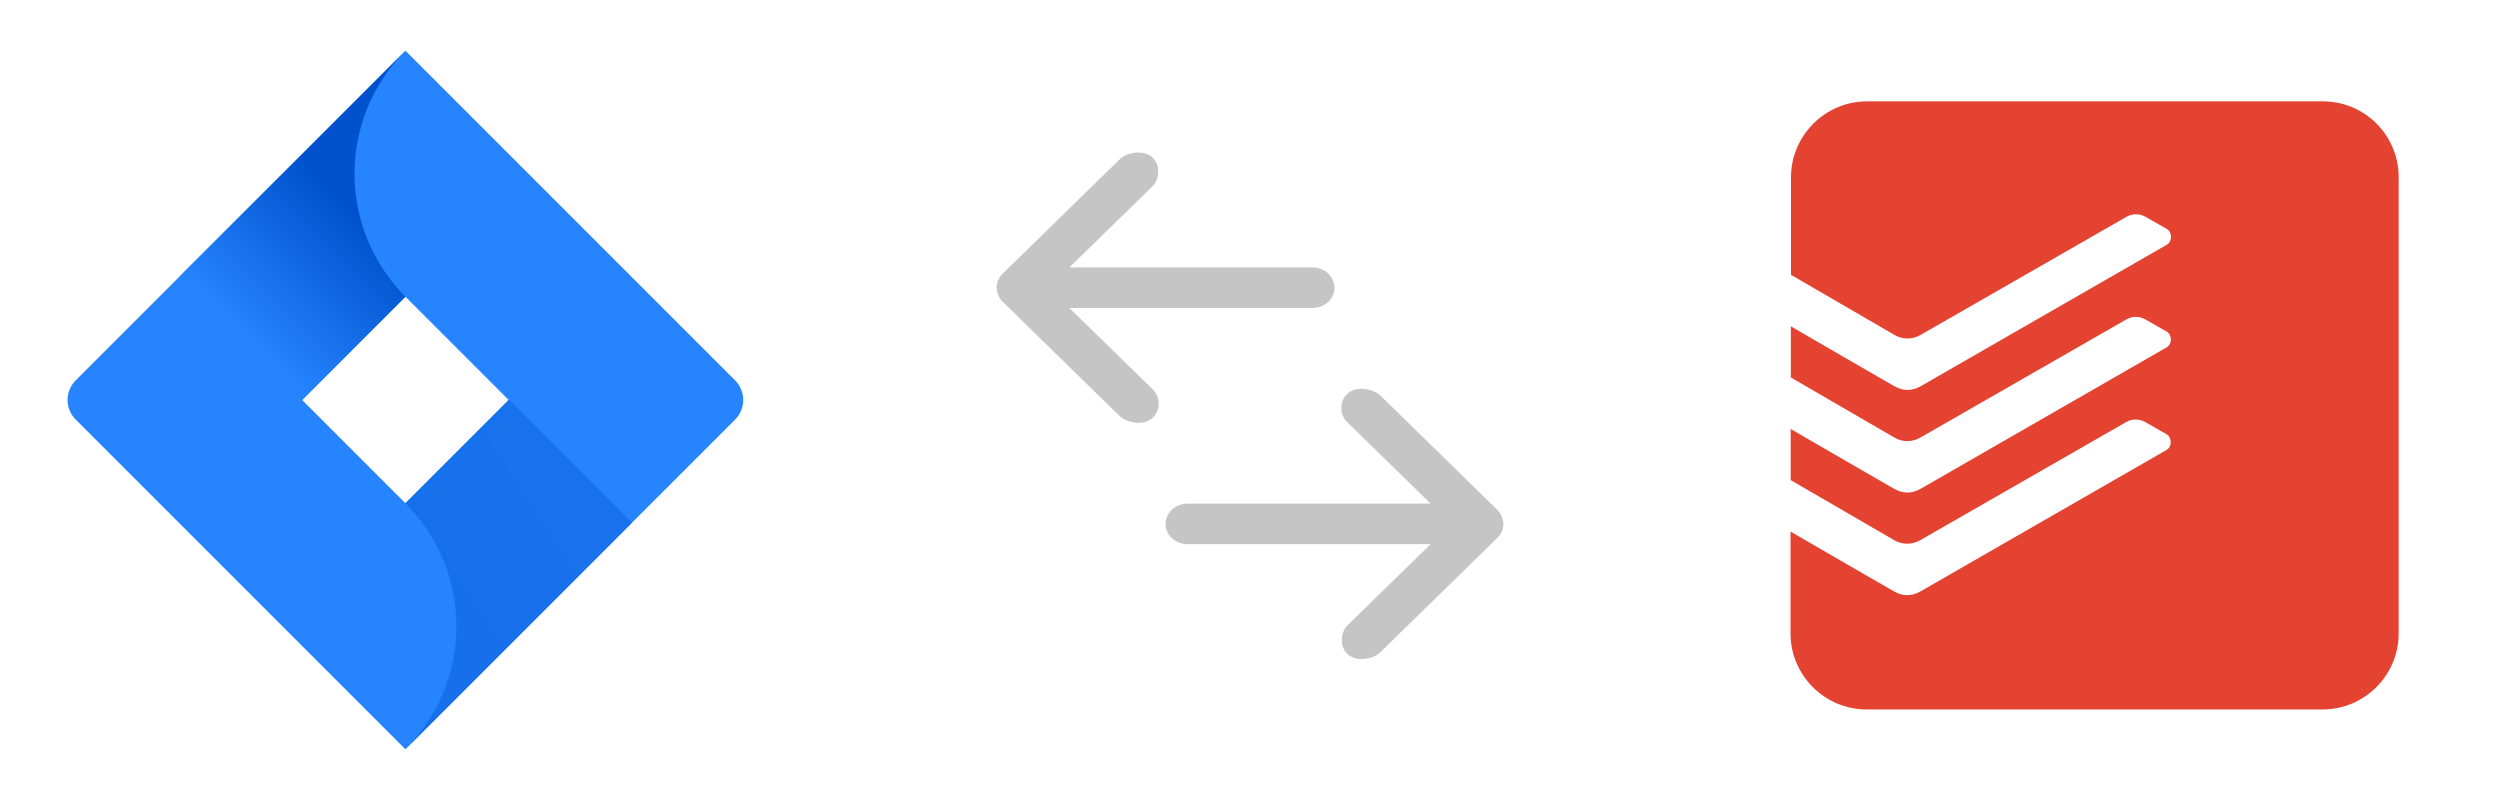
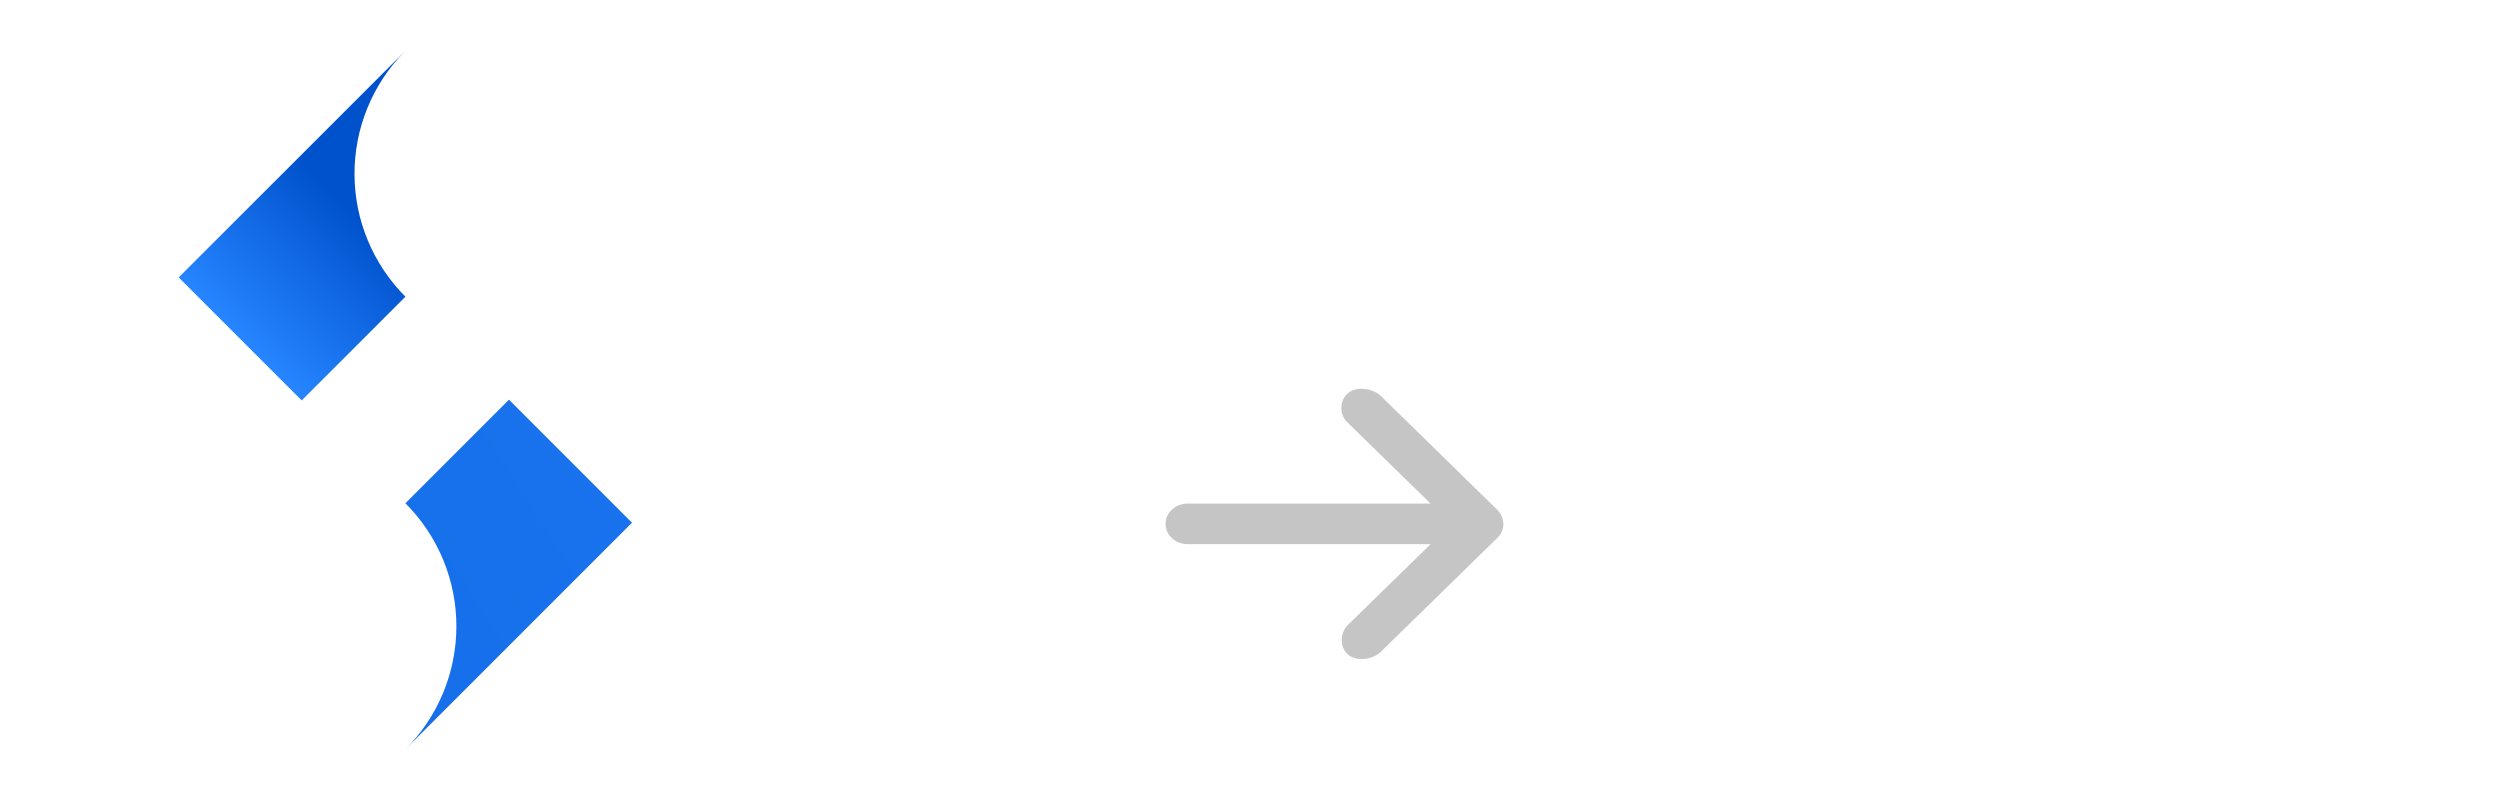
<svg xmlns="http://www.w3.org/2000/svg" width="370" height="120" viewBox="0 0 370 120" fill="none">
-   <path d="M108.803 56.303L64.312 11.812L60 7.5L26.51 40.99L11.197 56.303C10.431 57.07 10 58.111 10 59.196C10 60.281 10.431 61.321 11.197 62.089L41.794 92.686L60 110.892L93.49 77.401L94.009 76.883L108.803 62.089C109.569 61.321 110 60.281 110 59.196C110 58.111 109.569 57.07 108.803 56.303V56.303ZM60 74.481L44.715 59.196L60 43.911L75.285 59.196L60 74.481Z" fill="#2684FF" />
  <path d="M60.004 43.909C55.197 39.101 52.487 32.587 52.466 25.788C52.446 18.989 55.117 12.458 59.895 7.621L26.445 41.057L44.651 59.262L60.004 43.909Z" fill="url(#paint0_linear_1607_3060)" />
  <path d="M75.326 59.156L60 74.482C62.392 76.872 64.289 79.71 65.583 82.834C66.878 85.958 67.544 89.306 67.544 92.688C67.544 96.069 66.878 99.417 65.583 102.541C64.289 105.665 62.392 108.503 60 110.893V110.893L93.531 77.362L75.326 59.156Z" fill="url(#paint1_linear_1607_3060)" />
  <path d="M222.5 77.534C222.47 76.819 222.15 75.992 221.617 75.471L204.226 58.47C203.047 57.496 200.787 57.094 199.47 58.22C198.173 59.33 198.211 61.482 199.504 62.596L211.732 74.534H175.761C173.96 74.534 172.5 75.877 172.5 77.534C172.5 79.191 173.96 80.534 175.761 80.534H211.732L199.504 92.472C198.391 93.498 198.185 95.725 199.47 96.847C200.754 97.969 203.095 97.611 204.226 96.597L221.617 79.596C222.212 79.015 222.502 78.332 222.5 77.534V77.534Z" fill="#C5C5C5" />
-   <path d="M147.5 42.58C147.53 43.294 147.85 44.121 148.383 44.642L165.774 61.643C166.953 62.617 169.213 63.019 170.53 61.893C171.827 60.783 171.789 58.632 170.496 57.518L158.268 45.58L194.239 45.58C196.04 45.58 197.5 44.236 197.5 42.58C197.5 40.923 196.04 39.579 194.239 39.579L158.268 39.579L170.496 27.641C171.609 26.616 171.815 24.388 170.53 23.266C169.246 22.144 166.905 22.502 165.774 23.516L148.383 40.517C147.788 41.099 147.498 41.781 147.5 42.58V42.58Z" fill="#C5C5C5" />
-   <path fill-rule="evenodd" clip-rule="evenodd" d="M276.318 15C270.13 15 265.068 20.054 265.068 26.233V40.678C265.068 40.678 279.512 49.059 280.435 49.599C281.605 50.274 283.045 50.249 284.192 49.599C285.16 49.037 314.275 32.345 314.703 32.097C315.129 31.849 315.612 31.716 316.106 31.712C316.599 31.708 317.085 31.833 317.515 32.075C318.123 32.435 319.787 33.377 320.665 33.872C321.542 34.367 321.498 35.756 320.71 36.206C319.923 36.656 285.88 56.226 284.282 57.148C282.977 57.888 281.695 57.91 280.345 57.148C278.095 55.866 268.78 50.474 265.045 48.294V55.866L280.413 64.784C281.583 65.459 283.022 65.437 284.17 64.784C285.137 64.222 314.252 47.532 314.68 47.285C315.106 47.036 315.59 46.903 316.083 46.899C316.577 46.895 317.062 47.02 317.492 47.262C318.1 47.622 319.765 48.564 320.643 49.059C321.52 49.554 321.475 50.944 320.687 51.394L284.26 72.336C282.955 73.078 281.672 73.101 280.322 72.336C278.072 71.056 268.757 65.664 265.023 63.485V71.056L280.39 79.974C281.56 80.649 283 80.627 284.148 79.974C285.115 79.412 314.23 62.722 314.658 62.475C315.084 62.226 315.567 62.093 316.061 62.09C316.554 62.086 317.04 62.211 317.47 62.453C318.078 62.812 319.742 63.755 320.62 64.25C321.497 64.742 321.452 66.134 320.665 66.584L284.238 87.52C282.933 88.263 281.65 88.285 280.3 87.52C278.05 86.241 268.735 80.849 265 78.669V93.767C265 99.946 270.062 105 276.25 105H343.75C349.938 105 355 99.946 355 93.767V26.368C355.022 24.885 354.748 23.412 354.196 22.035C353.644 20.658 352.825 19.405 351.784 18.347C350.744 17.29 349.504 16.449 348.137 15.875C346.769 15.3 345.301 15.003 343.818 15H276.318V15Z" fill="#E44332" />
  <defs>
    <linearGradient id="paint0_linear_1607_3060" x1="57.275" y1="28.447" x2="35.93" y2="49.791" gradientUnits="userSpaceOnUse">
      <stop offset="0.18" stop-color="#0052CC" />
      <stop offset="1" stop-color="#2684FF" />
    </linearGradient>
    <linearGradient id="paint1_linear_1607_3060" x1="1360.35" y1="3177.85" x2="2097.54" y2="2700.07" gradientUnits="userSpaceOnUse">
      <stop offset="0.18" stop-color="#0052CC" />
      <stop offset="1" stop-color="#2684FF" />
    </linearGradient>
  </defs>
</svg>